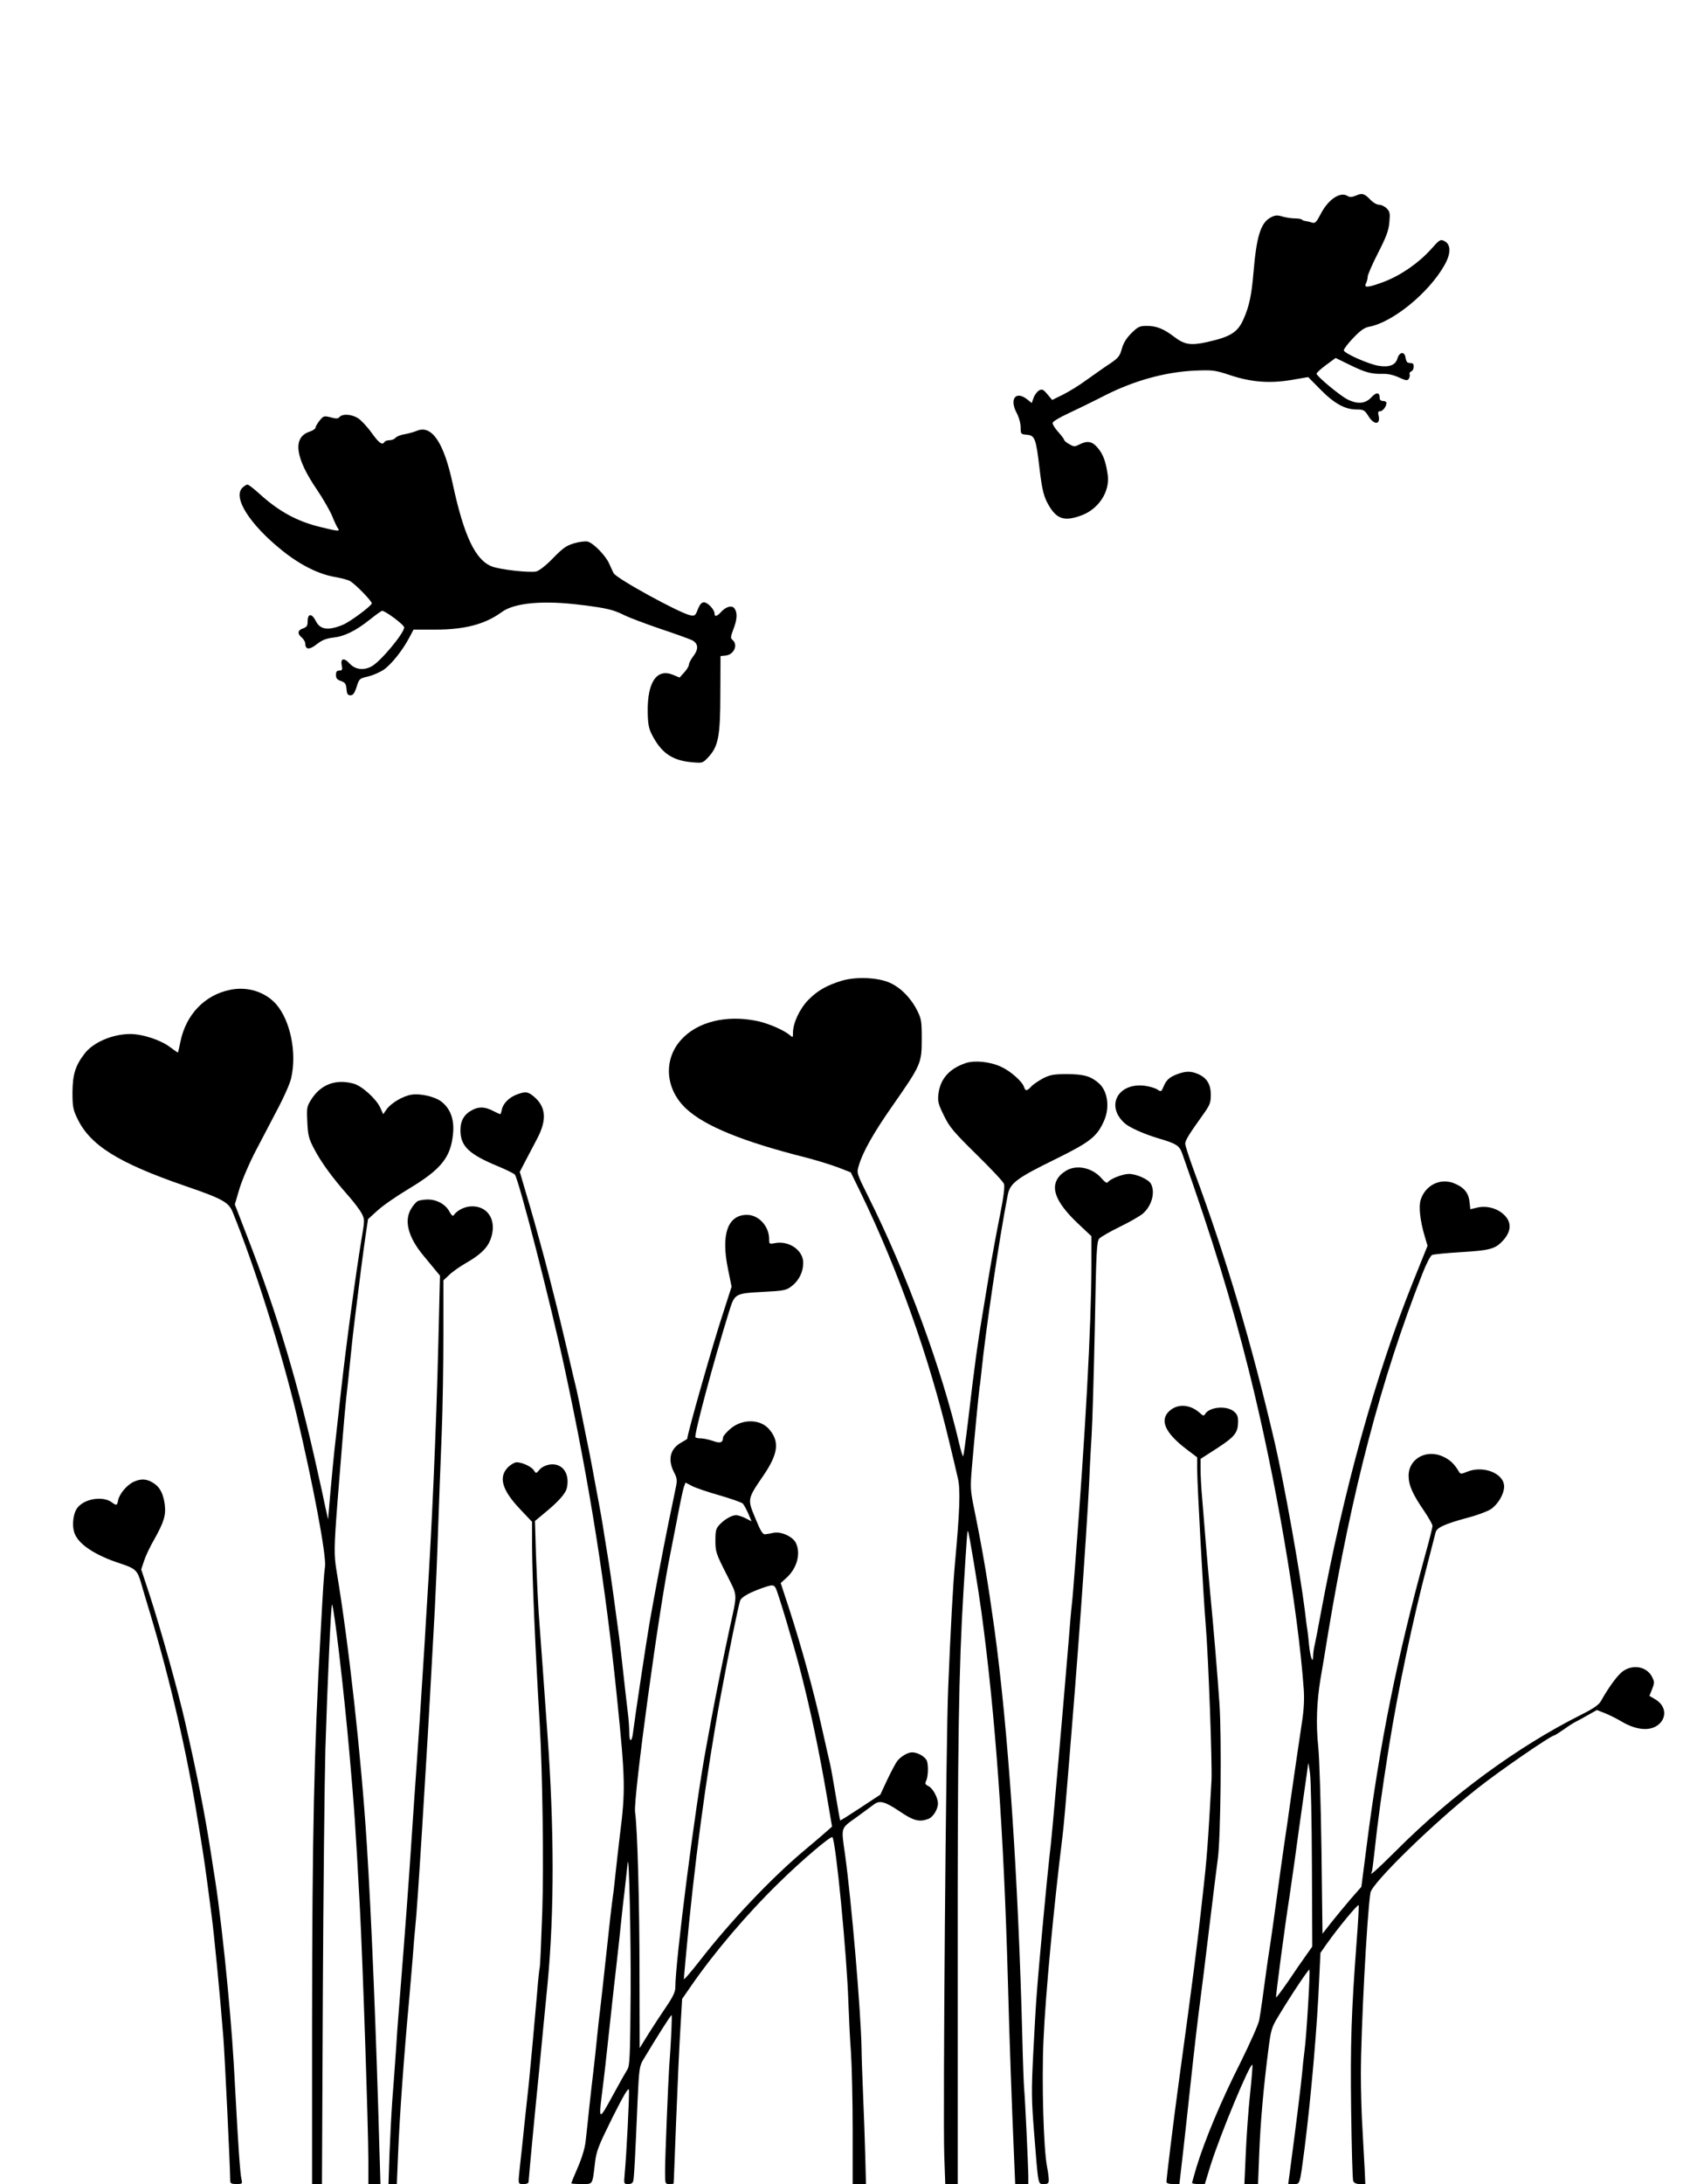
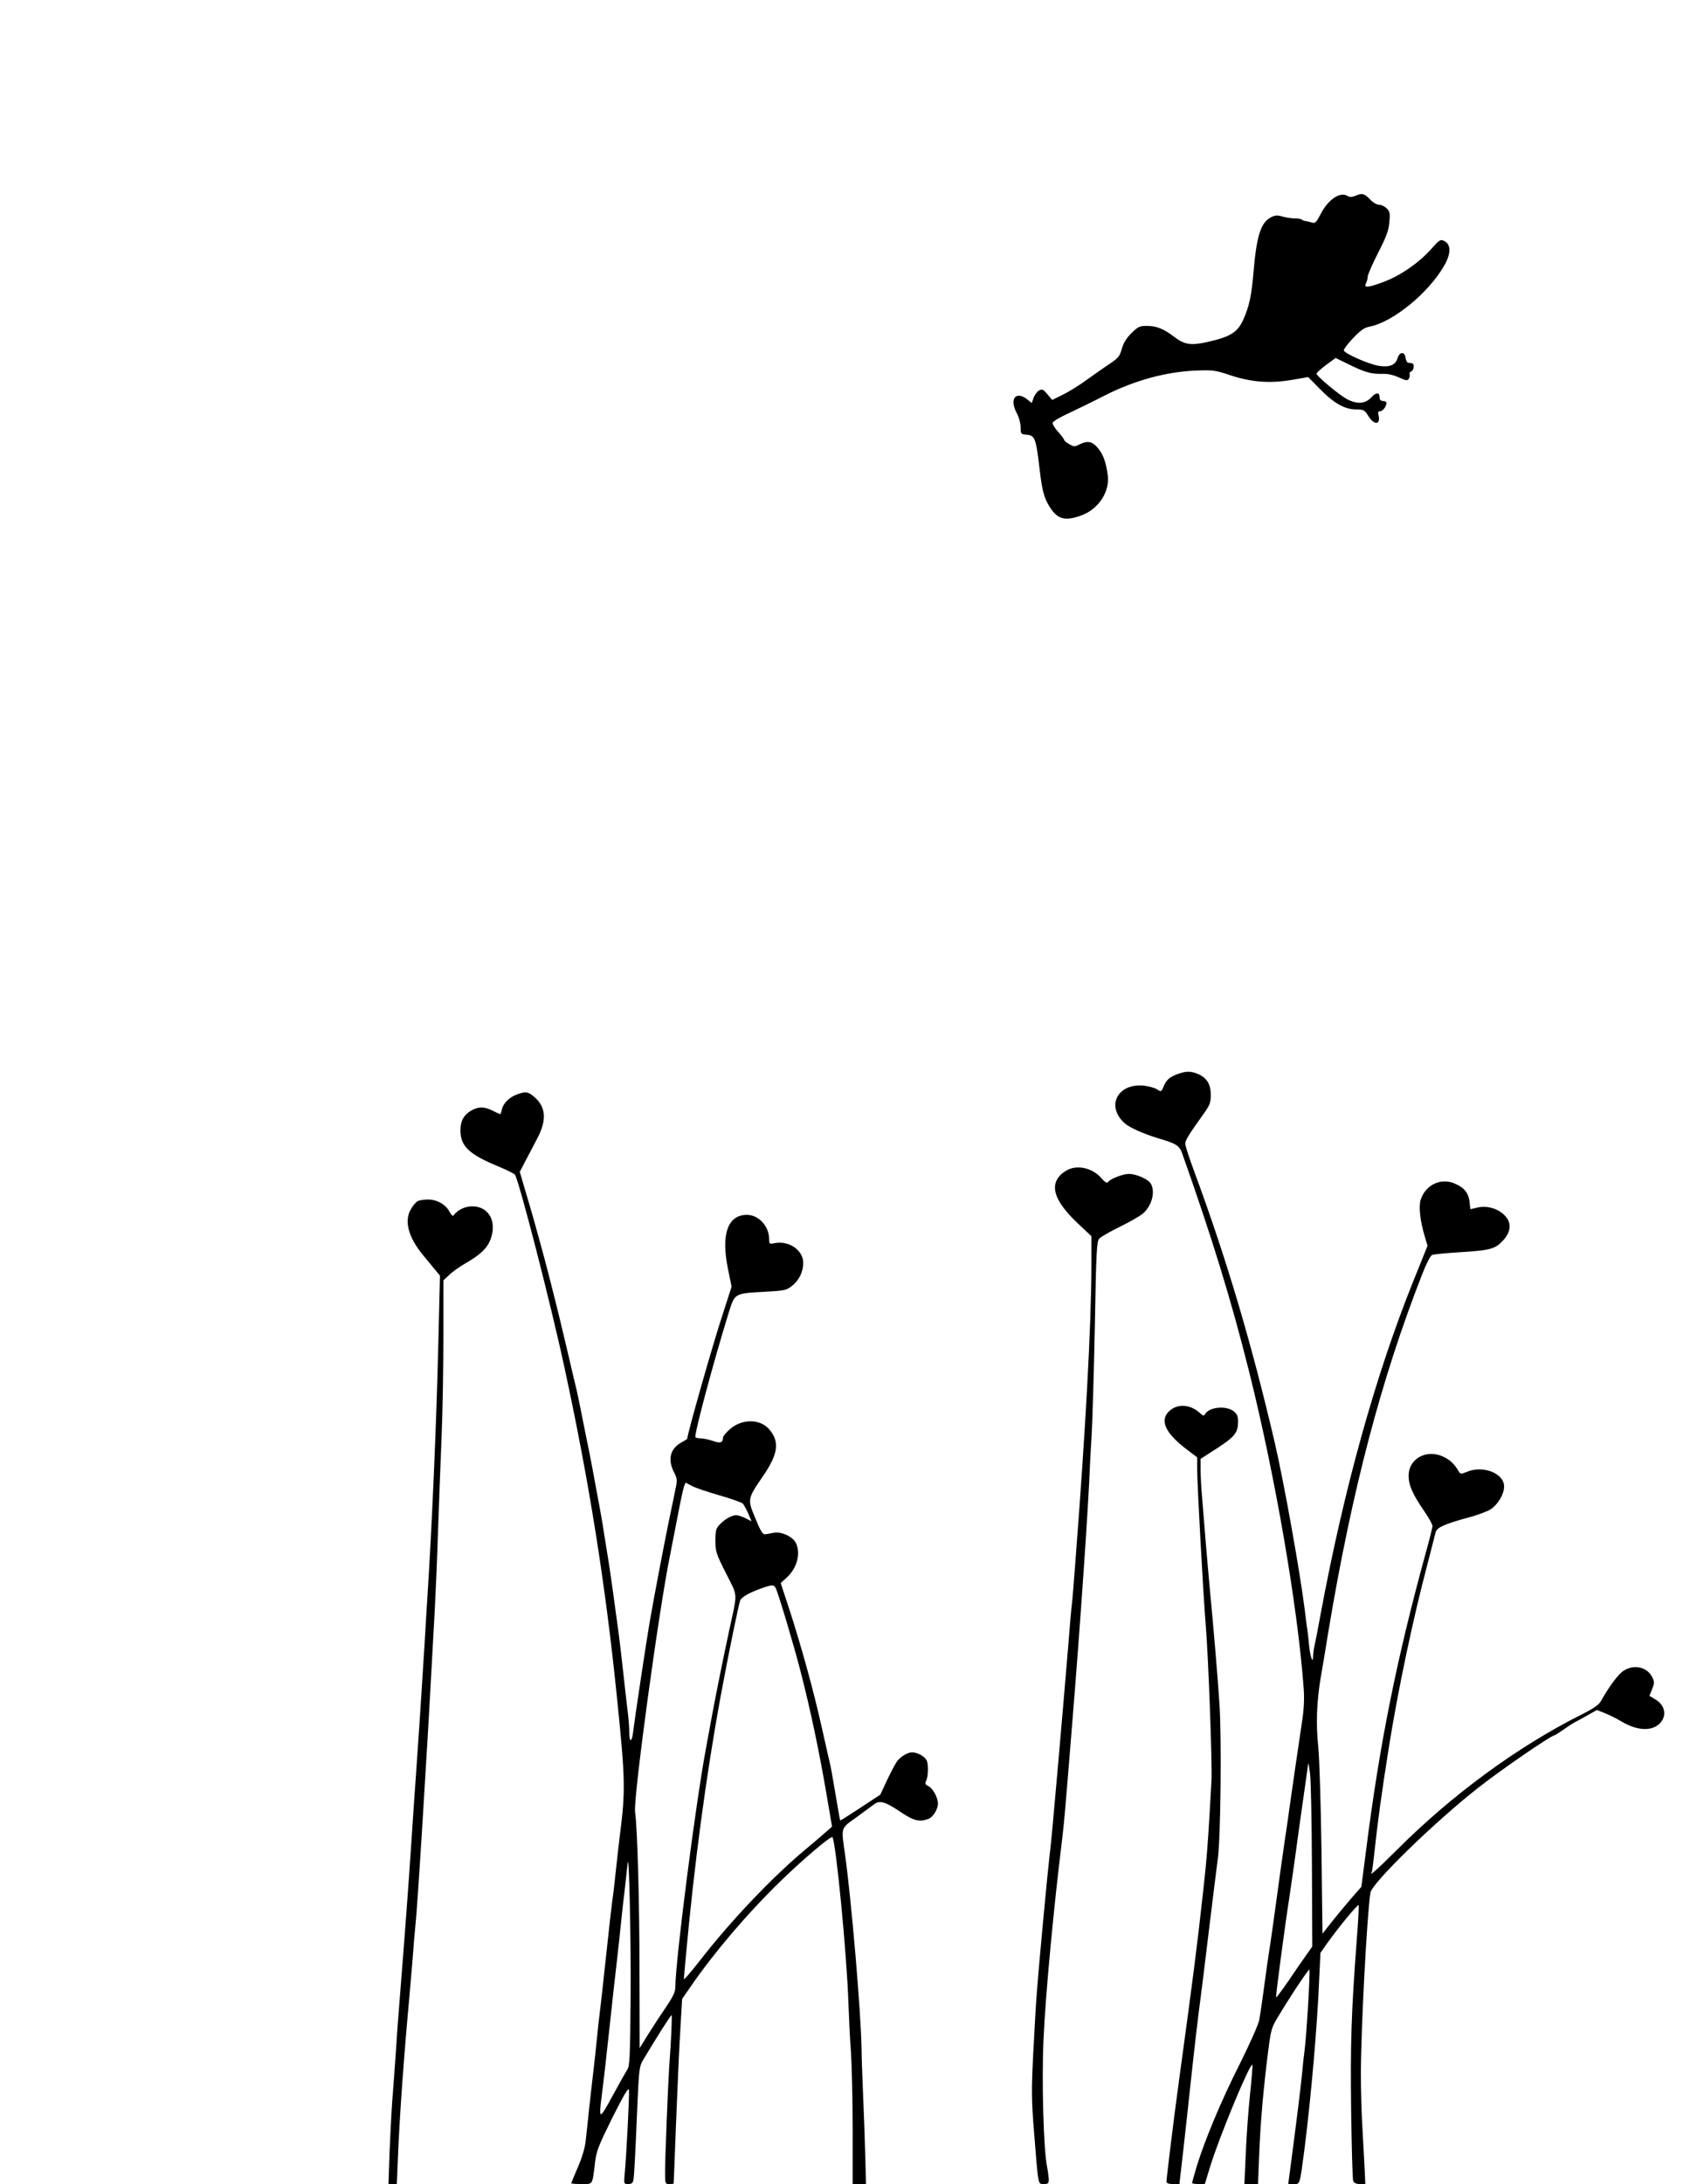
<svg xmlns="http://www.w3.org/2000/svg" version="1.0" width="991pt" height="1280pt" viewBox="0 0 991 1280" preserveAspectRatio="xMidYMid meet">
  <g transform="translate(0,1280) scale(0.1,-0.1)" fill="#000000" stroke="none">
    <path d="M7952 11654 c-25 -10 -37 -11 -51 -2 -43 26 -113 -21 -157 -107 -24 -46 -32 -55 -49 -50 -11 4 -28 8 -37 9 -10 1 -21 5 -24 9 -4 4 -23 7 -42 7 -19 0 -51 5 -72 11 -30 9 -43 8 -68 -5 -59 -31 -84 -109 -102 -326 -11 -131 -25 -196 -58 -270 -34 -78 -76 -104 -215 -135 -95 -21 -132 -15 -193 32 -62 47 -103 63 -160 63 -42 0 -51 -5 -90 -43 -30 -30 -47 -59 -56 -92 -11 -41 -20 -53 -69 -86 -31 -20 -91 -63 -135 -94 -43 -32 -107 -71 -141 -88 l-63 -31 -28 33 c-24 29 -31 32 -49 23 -11 -7 -26 -26 -32 -43 l-11 -31 -26 21 c-67 53 -106 4 -63 -78 14 -26 24 -62 24 -86 0 -39 1 -40 37 -43 46 -4 53 -22 73 -192 16 -137 26 -176 61 -232 45 -72 91 -84 187 -48 99 37 165 138 153 234 -11 78 -26 122 -58 160 -33 40 -61 45 -109 21 -27 -14 -32 -14 -59 2 -17 9 -30 21 -30 25 0 4 -16 26 -36 48 -20 22 -34 46 -31 53 3 8 43 32 89 53 45 21 144 69 218 107 172 87 354 137 527 145 106 4 117 3 210 -28 125 -41 233 -48 361 -26 l93 16 72 -73 c81 -82 144 -117 212 -117 41 0 47 -3 70 -40 35 -55 73 -49 58 9 -4 15 -1 21 10 21 16 0 37 28 37 49 0 6 -9 11 -20 11 -13 0 -20 7 -20 19 0 33 -19 34 -49 2 -35 -38 -82 -41 -141 -11 -45 23 -180 136 -180 150 0 5 25 28 56 51 l56 41 82 -40 c91 -45 129 -55 195 -53 29 1 64 -7 94 -21 41 -19 50 -20 58 -8 5 8 7 20 5 27 -3 6 2 14 10 17 16 6 19 45 4 47 -5 1 -16 2 -22 3 -7 0 -14 13 -16 29 -5 39 -36 36 -48 -5 -11 -37 -47 -52 -109 -42 -59 9 -205 74 -205 91 0 8 25 41 56 73 41 43 65 60 92 65 137 25 349 197 441 359 40 69 40 123 1 143 -24 12 -28 9 -79 -48 -71 -79 -174 -151 -272 -189 -94 -36 -125 -39 -109 -11 5 11 10 29 10 40 0 10 27 73 61 139 48 94 62 131 66 179 5 53 3 63 -16 82 -11 11 -31 21 -44 21 -13 0 -34 12 -48 26 -36 39 -51 44 -87 28z" />
-     <path d="M1991 10356 c-9 -10 -20 -11 -52 -2 -39 10 -42 9 -65 -19 -13 -17 -24 -35 -24 -42 0 -6 -16 -17 -35 -23 -100 -33 -85 -152 43 -339 36 -53 76 -123 90 -156 13 -33 29 -66 34 -72 14 -18 -1 -17 -98 7 -141 33 -250 93 -366 199 -31 28 -61 51 -67 51 -6 0 -19 -8 -30 -19 -57 -57 44 -215 232 -366 105 -85 213 -139 308 -156 41 -7 83 -18 94 -26 37 -24 125 -116 125 -129 0 -14 -128 -109 -170 -126 -86 -35 -132 -29 -158 22 -23 46 -47 46 -48 1 0 -29 -5 -36 -27 -44 -32 -10 -35 -31 -7 -54 11 -10 20 -25 20 -34 0 -37 24 -39 67 -5 32 25 55 34 96 39 66 7 132 39 216 106 35 28 67 51 72 51 19 0 129 -82 129 -97 0 -34 -140 -202 -192 -229 -47 -25 -95 -18 -128 17 -33 37 -55 31 -46 -12 5 -24 2 -29 -14 -29 -15 0 -20 -7 -20 -26 0 -19 7 -28 29 -35 25 -9 30 -17 33 -47 2 -29 7 -37 23 -37 15 0 24 12 36 49 15 48 17 50 67 61 28 7 70 25 92 40 45 31 111 114 150 188 l25 47 130 0 c171 0 290 32 386 102 75 56 247 71 472 42 145 -18 186 -28 249 -60 26 -13 119 -48 206 -78 88 -29 172 -60 188 -67 39 -19 42 -52 10 -94 -14 -18 -26 -41 -26 -49 0 -9 -12 -30 -27 -46 l-28 -31 -38 16 c-95 39 -151 -41 -149 -216 1 -69 6 -97 23 -131 55 -109 118 -154 233 -165 66 -6 66 -6 99 29 59 63 71 122 71 373 l1 220 30 3 c49 5 75 63 40 92 -12 10 -11 18 5 61 23 58 25 98 7 123 -15 21 -51 11 -81 -23 -22 -24 -36 -27 -36 -7 0 23 -40 66 -62 66 -14 0 -24 -12 -36 -41 -14 -37 -18 -40 -44 -35 -64 13 -432 215 -449 246 -5 8 -16 33 -26 55 -21 49 -93 122 -127 131 -13 3 -49 -1 -79 -10 -45 -13 -66 -28 -123 -86 -40 -42 -81 -74 -99 -79 -35 -9 -210 10 -260 29 -97 37 -164 177 -230 483 -52 244 -123 349 -211 312 -17 -7 -49 -16 -72 -20 -22 -3 -46 -13 -53 -21 -6 -8 -22 -14 -35 -14 -12 0 -26 -4 -29 -10 -13 -21 -32 -8 -77 55 -26 36 -62 74 -80 85 -38 23 -90 26 -107 6z" />
-     <path d="M4935 7052 c-88 -27 -142 -58 -196 -113 -50 -52 -89 -135 -89 -191 0 -29 -1 -30 -17 -16 -34 30 -126 70 -192 84 -181 38 -352 -4 -447 -110 -106 -117 -93 -291 31 -405 110 -102 338 -194 705 -286 57 -15 139 -40 182 -56 l77 -30 62 -127 c215 -445 397 -956 514 -1447 20 -82 43 -179 51 -215 17 -66 12 -195 -16 -500 -11 -117 -26 -386 -40 -735 -13 -290 -31 -2513 -23 -2737 l6 -168 37 0 36 0 0 1313 c-1 1268 6 1705 34 2167 20 325 22 351 26 347 6 -5 59 -328 79 -474 82 -606 131 -1289 155 -2158 9 -340 23 -733 37 -1052 l6 -143 39 0 38 0 0 48 c-1 66 -19 457 -25 517 -2 28 -7 156 -10 285 -24 947 -83 1815 -164 2405 -40 287 -67 447 -117 694 -24 116 -25 130 -15 250 14 164 40 438 45 470 3 14 7 55 11 91 24 239 103 774 154 1035 13 70 50 99 277 210 207 102 246 133 287 224 36 79 23 176 -29 222 -48 42 -87 53 -184 54 -81 0 -102 -4 -142 -24 -26 -14 -58 -35 -70 -48 -26 -28 -35 -29 -43 -4 -10 32 -78 93 -133 118 -65 31 -155 40 -208 23 -96 -32 -150 -92 -161 -180 -5 -45 -2 -59 32 -128 33 -68 56 -95 191 -228 84 -82 157 -160 161 -172 6 -15 -2 -77 -23 -183 -18 -88 -47 -245 -64 -347 -17 -103 -35 -212 -40 -242 -27 -161 -44 -281 -84 -623 -13 -109 -26 -200 -28 -202 -2 -3 -13 30 -23 73 -103 442 -308 998 -535 1452 -66 132 -67 136 -55 176 24 83 87 194 199 354 167 239 171 249 171 390 0 106 -2 119 -28 170 -37 73 -98 134 -161 161 -70 31 -198 36 -281 11z" />
-     <path d="M1350 6999 c-150 -30 -260 -146 -292 -304 -7 -33 -13 -61 -14 -63 -1 -2 -23 13 -48 32 -54 41 -161 76 -232 76 -104 0 -218 -49 -268 -115 -54 -70 -70 -122 -71 -225 0 -83 3 -102 27 -152 74 -159 240 -263 635 -399 216 -74 254 -95 277 -152 128 -314 286 -815 375 -1187 95 -400 175 -823 167 -890 -7 -50 -11 -118 -26 -390 -39 -691 -49 -1185 -50 -2282 l0 -948 29 0 29 0 5 1103 c3 606 10 1257 15 1447 12 384 33 852 39 846 12 -12 70 -508 102 -871 29 -328 35 -418 61 -900 17 -318 50 -1303 50 -1487 l0 -138 35 0 36 0 -6 198 c-19 689 -47 1367 -74 1792 -32 507 -106 1178 -177 1600 -16 97 -16 136 6 420 23 291 41 511 50 595 6 50 17 155 25 235 8 80 19 181 25 225 25 205 51 408 64 495 l14 95 55 50 c30 28 114 86 186 129 191 115 246 185 258 327 7 80 -17 143 -69 183 -40 30 -125 49 -177 40 -49 -8 -116 -48 -143 -84 l-21 -30 -17 38 c-23 51 -108 128 -156 141 -101 28 -187 -2 -243 -84 -32 -49 -33 -52 -29 -140 4 -81 8 -97 41 -160 42 -80 107 -168 197 -270 34 -38 70 -86 81 -107 18 -35 18 -38 -2 -155 -33 -200 -89 -612 -119 -883 -11 -96 -24 -213 -29 -260 -11 -90 -28 -269 -40 -410 l-7 -85 -18 80 c-9 44 -26 123 -38 175 -116 530 -242 953 -426 1423 l-65 168 27 92 c16 52 58 151 98 227 39 74 98 187 131 250 33 63 67 139 74 170 35 148 -4 339 -88 435 -64 72 -168 105 -269 84z" />
    <path d="M6907 6506 c-49 -18 -67 -34 -84 -74 -13 -31 -14 -32 -37 -17 -13 9 -47 18 -75 22 -156 18 -229 -119 -116 -220 28 -25 110 -62 196 -88 109 -32 125 -43 142 -91 176 -497 288 -862 392 -1278 155 -620 286 -1386 320 -1860 4 -56 1 -121 -10 -190 -27 -181 -56 -381 -70 -480 -7 -52 -22 -158 -34 -235 -11 -77 -32 -225 -46 -330 -14 -104 -30 -217 -35 -250 -5 -33 -15 -96 -21 -140 -21 -156 -37 -271 -45 -314 -4 -24 -55 -138 -113 -255 -108 -213 -207 -449 -255 -607 -14 -48 -26 -90 -26 -93 0 -3 17 -6 38 -6 l37 0 33 108 c57 182 233 605 246 591 2 -2 -4 -80 -14 -174 -10 -93 -21 -250 -25 -347 l-8 -178 40 0 40 0 7 177 c7 185 25 387 53 606 15 118 19 134 56 195 73 122 180 283 185 278 6 -7 -16 -379 -28 -471 -5 -38 -12 -101 -15 -140 -6 -64 -36 -308 -68 -547 l-13 -98 32 0 c38 0 35 -10 64 210 38 300 75 722 86 1000 l7 145 35 50 c70 99 186 239 189 229 2 -6 -3 -103 -12 -215 -31 -413 -37 -597 -32 -989 3 -217 8 -403 12 -412 5 -12 18 -18 39 -18 l32 0 -3 73 c-2 39 -8 147 -13 239 -6 91 -10 240 -10 330 0 254 35 927 56 1065 8 56 372 411 629 613 130 103 431 310 451 310 2 0 27 16 55 35 27 20 60 40 72 46 12 6 44 23 71 39 l50 28 46 -18 c25 -10 70 -32 98 -49 96 -57 184 -59 230 -6 37 44 24 103 -32 136 l-34 20 16 40 c15 38 14 43 -2 74 -31 57 -108 72 -167 32 -31 -20 -85 -94 -131 -176 -12 -22 -43 -44 -117 -81 -371 -186 -759 -470 -1082 -794 -119 -118 -164 -158 -145 -128 2 4 9 55 15 112 19 179 43 354 86 625 54 336 140 745 226 1070 23 88 44 171 47 183 6 29 52 50 188 87 55 14 116 37 136 50 42 28 78 89 78 133 0 77 -123 126 -218 86 -34 -14 -38 -14 -47 1 -25 43 -50 67 -86 85 -99 51 -209 -6 -209 -109 0 -56 24 -109 90 -205 27 -40 50 -80 50 -89 0 -9 -18 -81 -40 -160 -168 -611 -271 -1120 -349 -1738 l-28 -217 -64 -73 c-35 -41 -86 -103 -114 -138 l-50 -64 -6 489 c-4 279 -12 540 -19 608 -14 132 -9 263 14 401 9 50 29 171 45 270 138 828 309 1480 551 2098 24 62 48 108 58 112 9 4 82 11 162 16 180 11 208 19 254 69 49 54 51 108 5 151 -40 38 -101 54 -155 42 l-42 -10 -5 44 c-6 54 -34 86 -93 109 -80 31 -166 -13 -193 -97 -13 -40 -4 -123 24 -217 l16 -53 -87 -216 c-219 -546 -404 -1212 -539 -1938 -14 -77 -30 -159 -35 -182 -6 -23 -10 -54 -10 -70 -1 -49 -17 -4 -24 67 -3 36 -8 76 -10 90 -3 14 -9 66 -15 115 -29 229 -121 743 -176 980 -137 587 -284 1081 -471 1586 -30 81 -54 155 -54 166 0 19 21 54 105 171 40 56 45 69 45 116 0 62 -24 100 -76 122 -41 17 -68 17 -117 0z m786 -4643 l2 -471 -38 -54 c-21 -29 -68 -97 -104 -151 -37 -53 -68 -95 -70 -93 -4 3 54 437 77 581 5 33 19 130 31 215 11 85 34 247 50 360 16 112 30 209 30 215 1 5 6 -21 11 -60 5 -38 10 -282 11 -542z" />
    <path d="M3032 6386 c-45 -16 -82 -53 -89 -88 -3 -15 -7 -28 -10 -28 -2 0 -21 9 -43 20 -47 24 -81 25 -120 5 -48 -25 -70 -62 -70 -119 0 -94 50 -141 222 -212 48 -20 92 -42 97 -48 23 -28 211 -759 291 -1131 146 -675 241 -1273 309 -1945 48 -472 49 -536 16 -795 -8 -66 -19 -165 -25 -220 -6 -55 -12 -114 -15 -131 -7 -47 -23 -187 -45 -394 -11 -102 -24 -223 -30 -270 -6 -47 -15 -128 -20 -180 -5 -52 -14 -135 -20 -185 -6 -49 -17 -148 -25 -220 -7 -72 -17 -159 -21 -195 -4 -39 -22 -98 -46 -153 -21 -48 -38 -90 -38 -93 0 -2 27 -4 60 -4 68 0 63 -9 79 124 8 70 20 99 102 265 67 133 94 179 97 163 4 -24 -15 -393 -25 -494 -5 -57 -5 -58 21 -58 19 0 27 6 30 22 5 24 11 140 25 470 8 179 11 200 32 235 79 132 162 263 167 263 4 0 -2 -150 -14 -305 -6 -91 -24 -529 -24 -607 0 -77 0 -78 25 -78 14 0 25 1 25 3 1 1 7 169 15 372 8 204 19 447 25 540 l10 170 52 75 c136 197 327 422 518 608 127 125 302 274 311 265 20 -20 85 -689 94 -971 3 -83 9 -214 15 -290 5 -75 10 -280 10 -454 l0 -318 39 0 39 0 -4 158 c-2 86 -8 251 -13 367 -5 116 -9 237 -9 270 -4 219 -59 864 -97 1138 -23 162 -27 149 68 217 45 33 91 67 102 75 33 25 64 17 149 -40 84 -57 117 -65 170 -45 27 10 56 56 56 90 0 35 -31 91 -56 102 -18 9 -21 15 -14 29 12 22 15 87 6 117 -8 25 -53 52 -88 52 -24 0 -63 -22 -86 -50 -7 -8 -33 -56 -57 -106 l-43 -92 -117 -77 c-64 -42 -117 -76 -118 -74 -2 2 -13 67 -26 144 -13 77 -27 158 -32 180 -5 22 -28 121 -50 220 -48 216 -119 472 -189 689 l-52 158 36 33 c61 56 83 143 52 204 -19 36 -85 66 -128 58 -18 -4 -41 -8 -51 -9 -14 -2 -27 18 -57 92 -48 114 -48 114 45 250 89 130 98 202 34 275 -54 61 -161 60 -230 -2 -21 -19 -39 -40 -39 -47 -1 -31 -16 -37 -59 -21 -24 8 -56 15 -71 15 -14 0 -29 3 -32 6 -10 10 102 429 194 727 37 118 32 116 209 126 116 6 130 9 161 33 43 33 68 83 68 137 0 74 -84 132 -168 115 -31 -6 -32 -5 -32 25 0 74 -61 141 -130 141 -113 0 -153 -114 -111 -318 l21 -103 -49 -152 c-59 -177 -211 -712 -211 -739 0 -2 -15 -11 -33 -21 -66 -36 -83 -98 -46 -173 20 -38 21 -49 11 -96 -6 -29 -24 -118 -41 -198 -33 -163 -83 -424 -112 -590 -22 -131 -86 -555 -96 -637 -7 -66 -23 -69 -23 -5 0 26 -4 83 -10 127 -5 44 -17 143 -25 220 -8 77 -20 174 -25 215 -20 153 -50 367 -60 430 -6 36 -17 106 -25 155 -14 91 -21 132 -50 285 -9 47 -20 108 -25 135 -5 28 -21 109 -36 180 -14 72 -30 150 -35 175 -5 25 -13 63 -18 85 -6 22 -29 121 -52 220 -23 99 -61 257 -85 350 -39 155 -53 208 -112 420 -11 39 -34 119 -52 178 l-32 109 29 56 c16 31 48 92 71 135 60 112 55 189 -17 250 -36 30 -49 31 -99 13z m1188 -2350 c69 -20 130 -42 136 -48 6 -7 21 -34 32 -59 l19 -45 -35 18 c-20 10 -45 18 -55 18 -26 0 -68 -24 -97 -55 -22 -23 -25 -36 -25 -95 0 -63 4 -76 63 -192 70 -141 68 -102 18 -333 -31 -143 -78 -376 -101 -500 -9 -49 -25 -135 -35 -190 -63 -338 -180 -1252 -180 -1403 0 -25 -14 -55 -52 -111 -29 -42 -76 -114 -105 -160 l-52 -84 -1 434 c0 415 -12 853 -26 949 -11 81 140 1190 206 1510 5 25 23 119 41 210 17 91 35 175 40 188 l9 23 38 -20 c21 -11 94 -36 162 -55z m329 -544 c14 -27 105 -330 145 -486 59 -229 110 -470 156 -741 l29 -170 -28 -25 c-15 -14 -79 -68 -142 -121 -194 -164 -432 -416 -607 -642 -51 -65 -92 -113 -92 -105 1 7 5 58 10 113 50 553 119 1070 206 1545 50 269 107 545 115 562 11 20 52 43 123 69 65 23 73 23 85 1z m-851 -2377 c-3 -374 -5 -423 -20 -445 -9 -14 -48 -83 -87 -155 -77 -142 -81 -142 -62 7 11 85 25 206 46 403 8 77 20 181 25 230 6 50 20 173 31 275 10 102 22 203 24 225 3 22 10 81 15 130 5 50 11 95 11 100 8 51 19 -436 17 -770z" />
    <path d="M6265 5946 c-16 -7 -40 -24 -51 -37 -58 -65 -26 -152 101 -274 l85 -80 0 -175 c-1 -350 -34 -958 -95 -1745 -8 -110 -17 -218 -20 -240 -3 -22 -12 -125 -20 -230 -9 -104 -22 -264 -30 -355 -8 -91 -21 -241 -29 -335 -24 -277 -45 -507 -52 -555 -10 -83 -60 -611 -73 -785 -6 -66 -15 -231 -22 -366 -11 -219 -11 -271 5 -470 25 -314 22 -299 57 -299 25 0 29 4 29 28 -1 15 -5 47 -10 72 -21 106 -32 502 -21 745 12 272 60 778 111 1190 9 75 17 164 55 635 50 609 99 1330 106 1535 1 22 5 103 10 180 5 77 13 364 19 639 8 446 11 500 26 517 9 10 63 41 120 69 56 27 117 62 135 77 52 44 75 125 48 175 -14 26 -85 58 -129 58 -37 0 -113 -30 -124 -49 -5 -7 -17 1 -34 20 -49 60 -134 83 -197 55z" />
    <path d="M2448 5760 c-9 -6 -26 -25 -37 -44 -43 -70 -18 -167 73 -276 25 -30 57 -69 71 -86 l25 -30 -10 -410 c-12 -488 -37 -1059 -65 -1494 -3 -47 -10 -159 -15 -250 -19 -308 -40 -624 -50 -760 -5 -74 -17 -238 -25 -365 -21 -316 -37 -531 -75 -1010 -5 -60 -14 -180 -19 -265 -6 -85 -15 -213 -21 -285 -5 -72 -12 -210 -16 -307 l-6 -178 24 0 25 0 7 168 c9 230 36 599 66 922 5 58 14 164 20 235 5 72 12 153 15 180 7 63 21 269 41 590 8 138 19 315 24 395 9 140 31 536 50 885 5 94 14 303 19 465 6 162 15 412 21 555 6 143 10 404 10 581 l0 320 33 31 c17 17 60 48 95 68 89 51 128 89 148 140 40 105 -9 195 -107 195 -43 0 -88 -22 -110 -54 -4 -5 -14 5 -23 22 -22 43 -74 72 -127 72 -24 0 -52 -5 -61 -10z" />
    <path d="M6861 4534 c-64 -54 -32 -130 97 -228 l62 -47 0 -68 c0 -85 36 -746 50 -911 16 -189 39 -824 34 -915 -20 -366 -28 -467 -50 -660 -34 -309 -57 -490 -140 -1095 -33 -240 -73 -570 -74 -597 0 -8 14 -13 38 -13 l38 0 22 192 c12 106 31 279 42 383 23 215 45 404 60 515 6 41 28 224 50 405 22 182 45 366 51 410 17 117 23 711 10 906 -12 179 -33 427 -56 669 -8 85 -19 214 -25 285 -6 72 -15 182 -20 247 -6 64 -10 144 -10 177 l0 61 98 63 c104 68 122 91 122 157 0 30 -6 43 -26 59 -44 35 -143 25 -167 -16 -8 -12 -12 -12 -30 5 -56 51 -127 57 -176 16z" />
-     <path d="M2979 4201 c-57 -58 -36 -133 70 -245 l71 -75 0 -143 c1 -182 18 -592 45 -1043 16 -279 24 -816 15 -1095 -6 -168 -12 -316 -15 -330 -3 -14 -10 -79 -15 -145 -15 -174 -38 -426 -49 -535 -6 -52 -17 -160 -26 -240 -8 -80 -19 -185 -25 -235 -13 -121 -14 -115 20 -115 22 0 30 5 30 18 1 23 36 395 60 632 6 58 17 175 25 260 8 85 20 205 26 265 40 421 39 913 -1 1465 -5 74 -17 232 -25 350 -9 118 -20 278 -26 355 -5 77 -12 230 -16 341 l-6 200 48 40 c91 74 134 122 140 158 16 83 -28 142 -100 133 -25 -4 -48 -15 -61 -30 -20 -24 -21 -24 -33 -5 -13 22 -69 48 -101 48 -12 0 -35 -13 -51 -29z" />
-     <path d="M785 4116 c-39 -17 -84 -70 -92 -107 -6 -33 -10 -34 -37 -14 -57 43 -178 18 -210 -44 -18 -34 -23 -93 -11 -131 20 -67 118 -134 273 -184 87 -29 98 -39 120 -116 5 -19 30 -102 55 -185 116 -388 215 -815 276 -1200 12 -71 26 -157 31 -190 5 -33 17 -112 25 -175 8 -63 20 -149 25 -190 16 -118 51 -483 70 -725 8 -104 40 -765 40 -837 0 -14 8 -18 36 -18 35 0 36 1 30 28 -8 31 -20 211 -36 512 -12 231 -23 382 -45 615 -20 217 -52 492 -74 630 -5 33 -17 105 -25 160 -37 236 -79 449 -150 760 -41 182 -144 550 -212 758 l-46 139 17 51 c9 28 36 85 60 126 56 100 69 141 61 204 -9 65 -29 103 -69 127 -37 23 -70 25 -112 6z" />
  </g>
</svg>